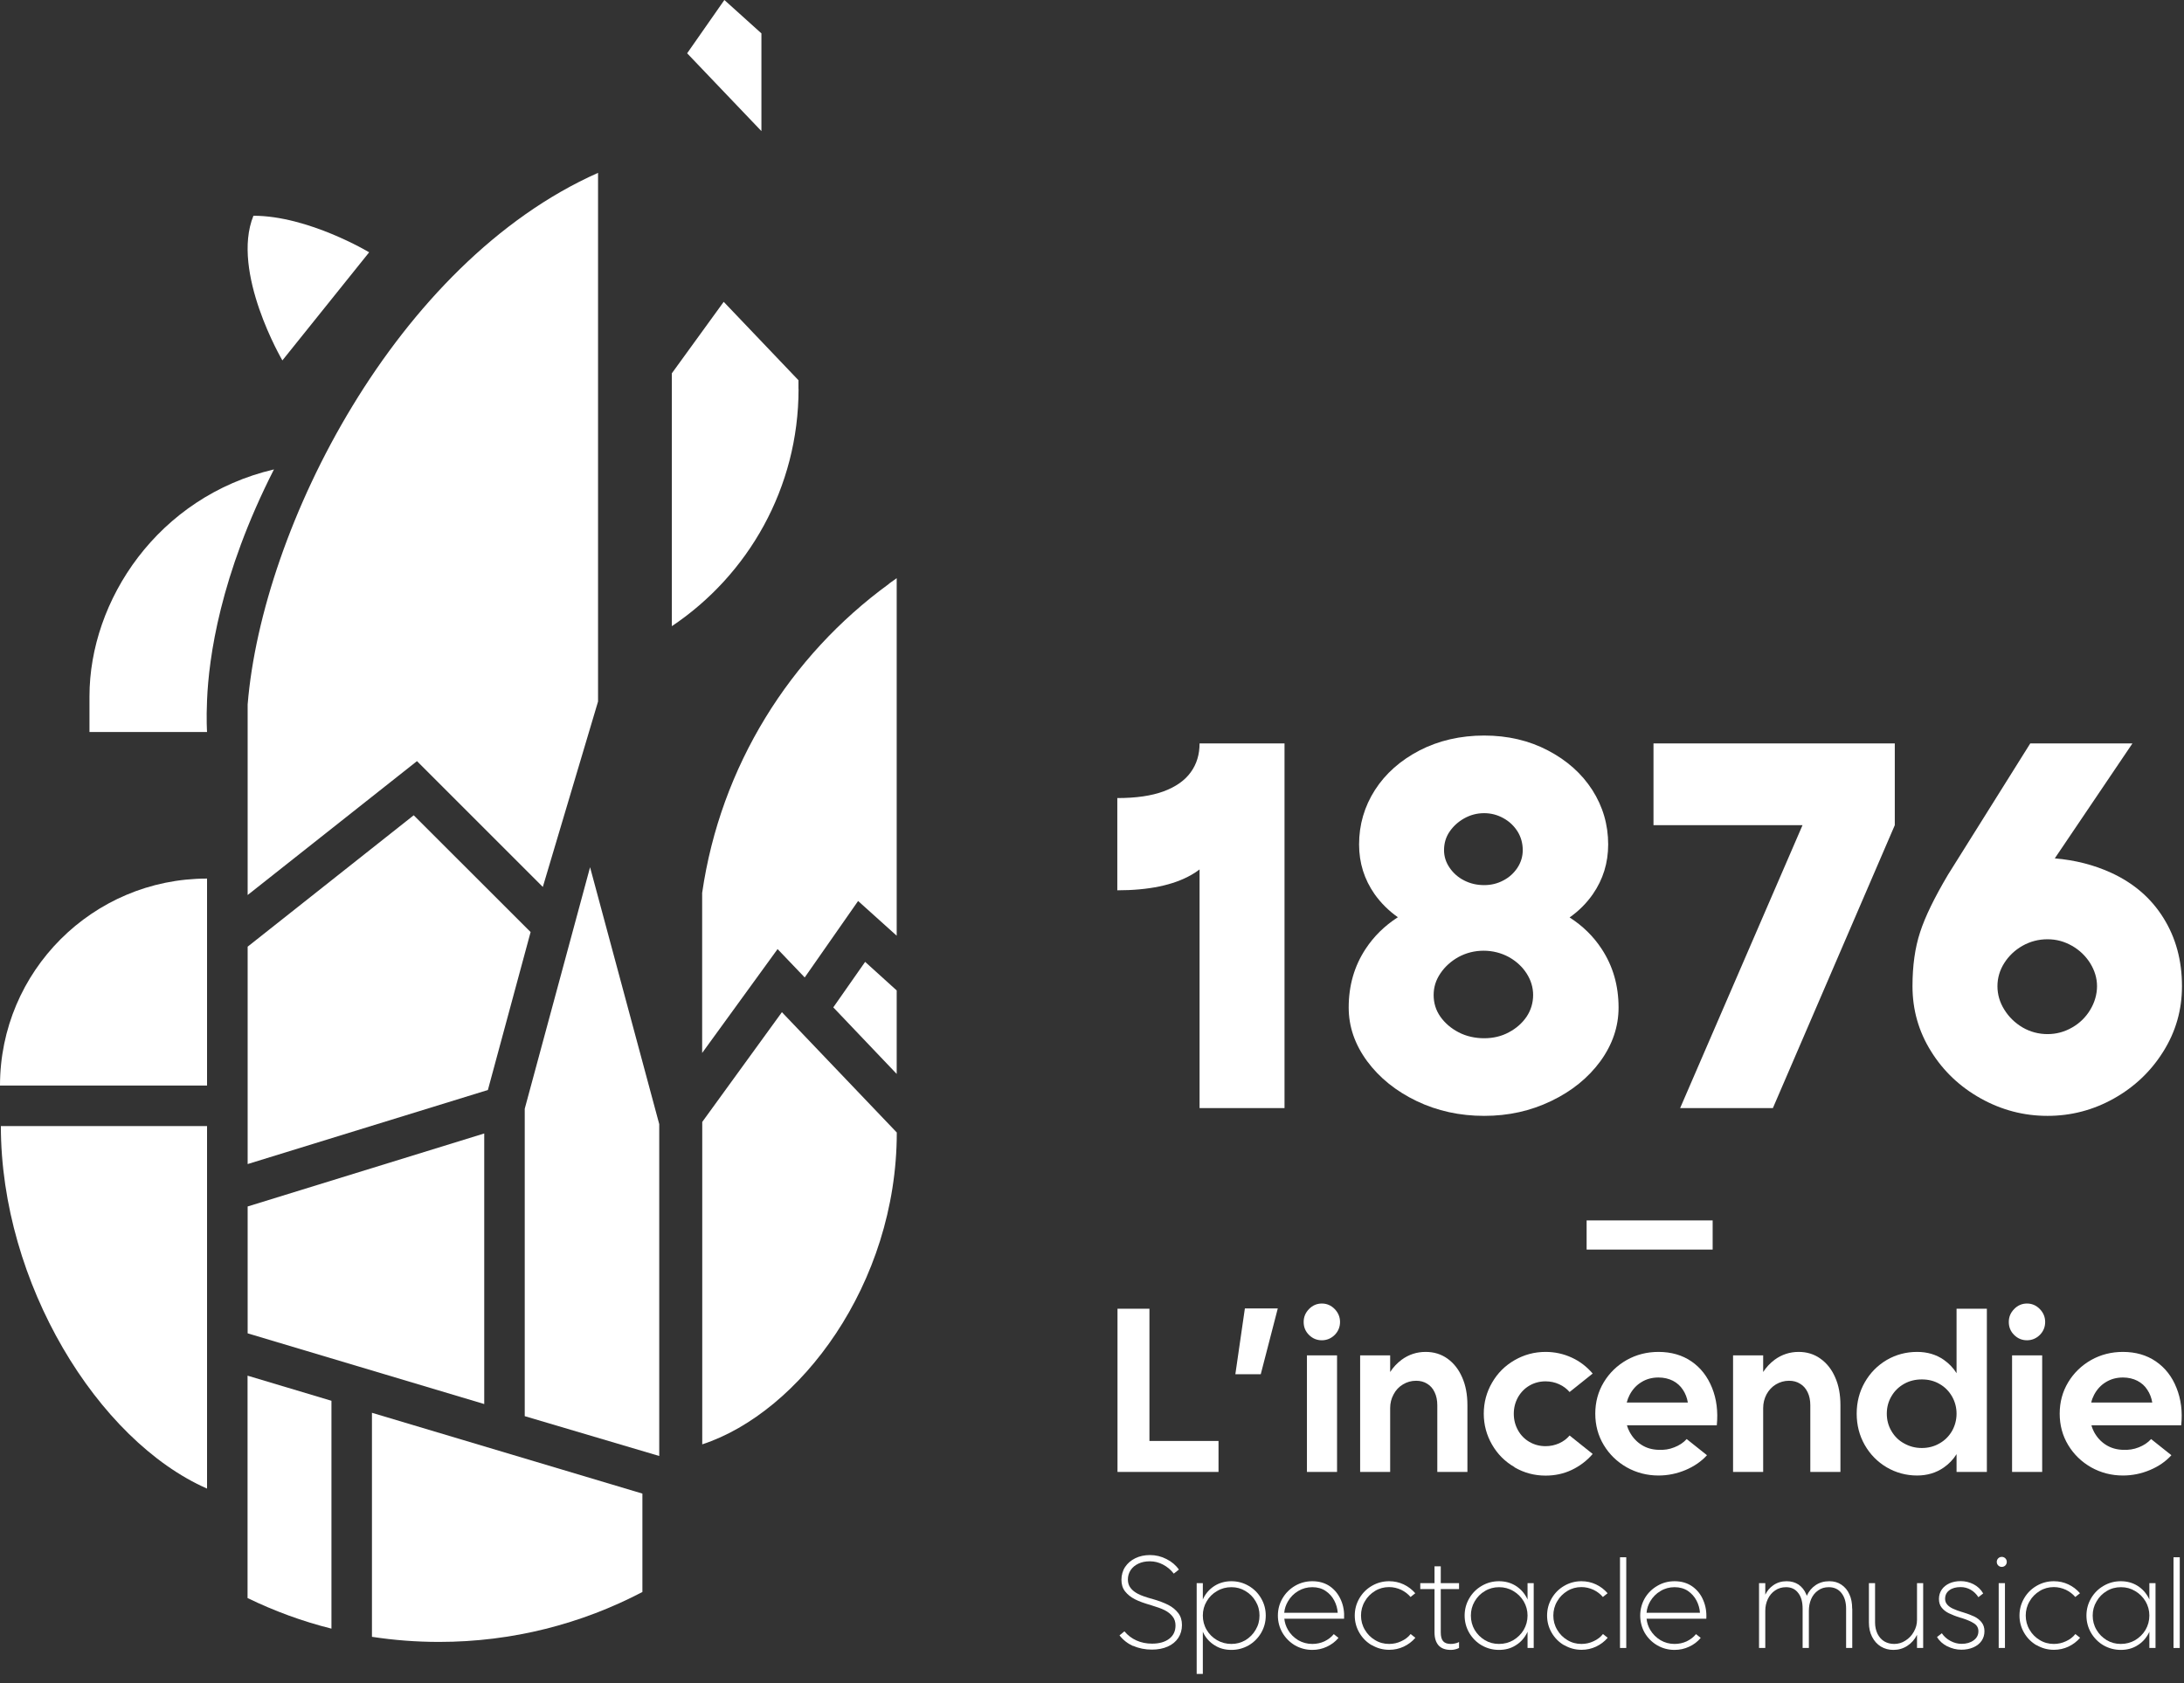
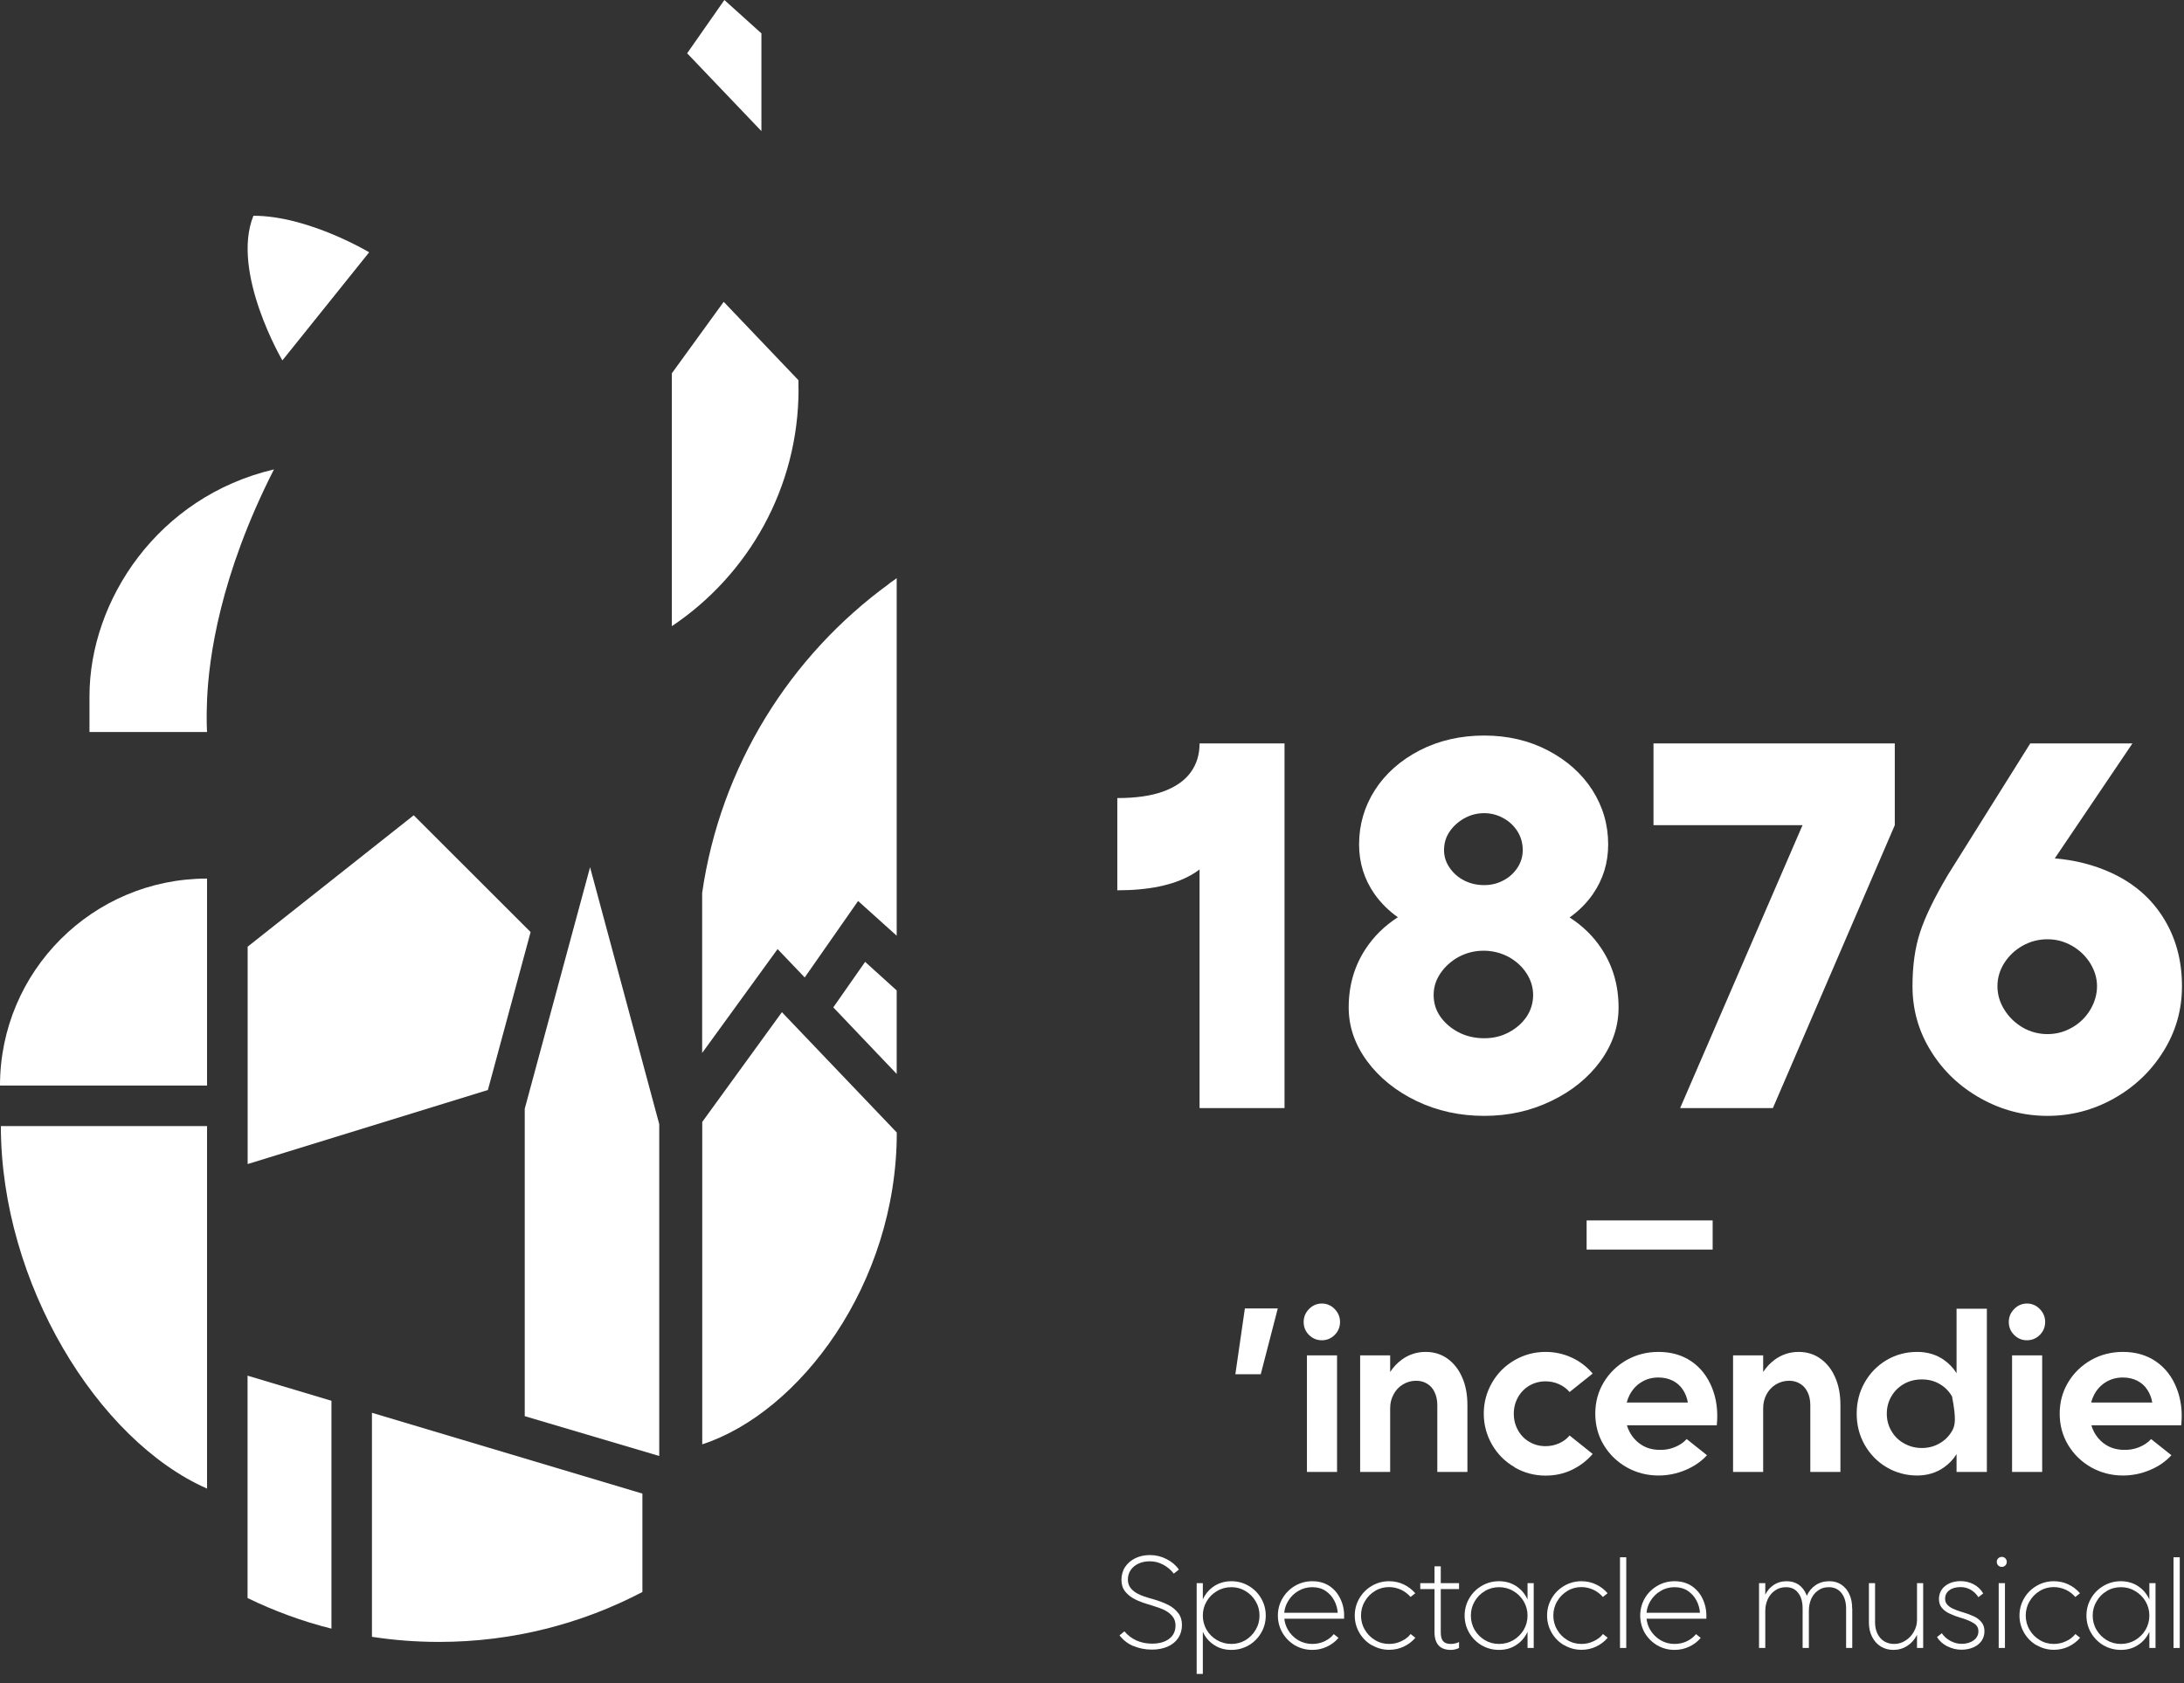
<svg xmlns="http://www.w3.org/2000/svg" width="227" height="175" viewBox="0 0 227 175" fill="none">
  <rect x="0" y="0" width="227" height="175" fill="#333333" stroke="none" />
  <g clip-path="url(#clip0_4049_1263)">
    <path d="M55.15 96.9L43 84.76L25.74 98.42V121.02L50.71 113.32L55.15 96.9Z" fill="white" />
    <path d="M34.45 145.63L25.73 143.02V166.14C28.49 167.48 31.41 168.56 34.45 169.32V145.63Z" fill="white" />
-     <path d="M50.33 117.84L25.74 125.43V138.62L50.33 145.97V117.84Z" fill="white" />
    <path d="M21.52 154.76V117.07H0.09C0.09 133.37 10.15 149.76 21.52 154.76Z" fill="white" />
    <path d="M66.77 155.28L38.66 146.88V170.17C40.94 170.52 43.27 170.7 45.64 170.7C53.27 170.7 60.45 168.82 66.77 165.51V155.27V155.28Z" fill="white" />
    <path d="M54.54 115.27V147.23L68.52 151.37V116.87L61.33 90.16L54.54 115.27Z" fill="white" />
    <path d="M86.61 104.73L93.2 111.65V102.97L89.92 100L86.61 104.73Z" fill="white" />
    <path d="M72.99 116.64V150.16C83.1 146.85 93.21 133.52 93.21 117.74L81.27 105.23L72.99 116.64Z" fill="white" />
    <path d="M21.52 91.34C9.64 91.34 0 100.97 0 112.86H21.52V91.34Z" fill="white" />
    <path d="M92.4 60.7C82.11 68.19 74.89 79.65 72.98 92.83V109.47L80.82 98.67L83.64 101.62L89.19 93.67L93.2 97.28V60.11C92.93 60.3 92.66 60.49 92.4 60.68V60.7Z" fill="white" />
-     <path d="M25.74 93.05V73.24C27.24 54.84 41.16 27.3 62.16 17.97V72.93L56.42 92.21L43.34 79.13L25.74 93.05Z" fill="white" />
    <path d="M28.48 48.8C16.39 51.64 9.3 62.44 9.3 72.39V76.1H21.52C21.52 76.1 21.43 74.79 21.52 72.8C21.7 68.41 22.85 59.86 28.48 48.79V48.8Z" fill="white" />
    <path d="M82.99 40.44V39.53L75.22 31.38L69.83 38.81V65.1C77.77 59.78 83 50.72 83 40.44H82.99Z" fill="white" />
    <path d="M79.14 3.47L75.29 0L71.42 5.54L79.14 13.63V3.47Z" fill="white" />
    <path d="M26.34 22.43C32.05 22.43 38.37 26.23 38.37 26.23L29.35 37.47C29.35 37.47 23.97 28.29 26.34 22.43Z" fill="white" />
    <path d="M133.51 77.29V115.2H124.68V90.39C124.41 90.6 124.12 90.79 123.82 90.96C121.94 92.03 119.38 92.56 116.13 92.56V82.97C118.08 82.97 119.68 82.74 120.95 82.27C122.21 81.8 123.15 81.14 123.76 80.29C124.38 79.44 124.68 78.44 124.68 77.29H133.51Z" fill="white" />
    <path d="M166.47 98.65C165.62 97.35 164.51 96.26 163.14 95.38C164.11 94.7 164.91 93.89 165.55 92.97C166.62 91.43 167.15 89.71 167.15 87.79C167.15 85.74 166.6 83.85 165.5 82.13C164.4 80.42 162.86 79.05 160.89 78.02C158.93 76.99 156.71 76.47 154.26 76.47C151.81 76.47 149.53 76.99 147.54 78.02C145.56 79.05 144.01 80.42 142.91 82.13C141.81 83.85 141.26 85.74 141.26 87.79C141.26 89.71 141.8 91.43 142.88 92.97C143.53 93.88 144.33 94.68 145.29 95.36C143.91 96.25 142.8 97.34 141.94 98.65C140.76 100.44 140.18 102.47 140.18 104.75C140.18 106.73 140.82 108.59 142.1 110.33C143.38 112.06 145.1 113.44 147.24 114.47C149.39 115.5 151.73 116.01 154.26 116.01C156.79 116.01 159.07 115.5 161.22 114.47C163.37 113.44 165.07 112.06 166.34 110.33C167.6 108.59 168.23 106.73 168.23 104.75C168.23 102.47 167.65 100.44 166.47 98.65ZM150.66 86.47C151.04 85.91 151.54 85.45 152.17 85.09C152.81 84.73 153.5 84.54 154.26 84.54C154.98 84.54 155.65 84.72 156.26 85.06C156.88 85.4 157.36 85.86 157.73 86.44C158.09 87.02 158.27 87.67 158.27 88.39C158.27 89.04 158.09 89.64 157.73 90.2C157.36 90.76 156.88 91.21 156.26 91.53C155.65 91.86 154.98 92.02 154.26 92.02C153.5 92.02 152.81 91.86 152.17 91.53C151.54 91.21 151.04 90.76 150.66 90.2C150.28 89.64 150.09 89.04 150.09 88.39C150.09 87.67 150.28 87.03 150.66 86.47ZM158.67 105.7C158.22 106.36 157.61 106.91 156.83 107.32C156.06 107.74 155.2 107.94 154.26 107.94C153.32 107.94 152.4 107.74 151.6 107.32C150.81 106.91 150.18 106.36 149.71 105.7C149.24 105.03 149.01 104.28 149.01 103.45C149.01 102.62 149.24 101.9 149.71 101.2C150.18 100.5 150.81 99.93 151.6 99.49C152.4 99.06 153.27 98.84 154.2 98.84C155.13 98.84 156.01 99.06 156.81 99.49C157.6 99.93 158.22 100.5 158.67 101.2C159.12 101.9 159.35 102.65 159.35 103.45C159.35 104.25 159.12 105.03 158.67 105.7Z" fill="white" />
    <path d="M196.94 77.29V85.79L184.27 115.2H174.63L187.35 85.79H171.86V77.29H196.94Z" fill="white" />
    <path d="M224.86 95.43C223.58 93.37 221.76 91.8 219.39 90.72C217.63 89.92 215.69 89.42 213.57 89.24L221.64 77.29H211.02L202.47 90.94C201.06 93.32 200.09 95.31 199.57 96.92C199.04 98.53 198.78 100.4 198.78 102.53C198.78 104.98 199.42 107.24 200.71 109.3C201.99 111.36 203.71 112.99 205.88 114.2C208.05 115.41 210.36 116.01 212.81 116.01C215.26 116.01 217.57 115.41 219.72 114.2C221.87 112.99 223.58 111.36 224.86 109.3C226.15 107.24 226.79 104.98 226.79 102.53C226.79 99.86 226.15 97.49 224.86 95.43ZM217.25 104.99C216.78 105.77 216.15 106.38 215.36 106.83C214.56 107.29 213.71 107.51 212.81 107.51C211.91 107.51 211.01 107.28 210.21 106.81C209.42 106.34 208.79 105.72 208.32 104.96C207.85 104.21 207.61 103.39 207.61 102.53C207.61 101.67 207.85 100.86 208.32 100.12C208.79 99.38 209.42 98.78 210.21 98.33C211.01 97.88 211.87 97.65 212.81 97.65C213.75 97.65 214.56 97.88 215.36 98.33C216.15 98.78 216.78 99.39 217.25 100.14C217.72 100.9 217.96 101.7 217.96 102.53C217.96 103.36 217.72 104.22 217.25 104.99Z" fill="white" />
-     <path d="M116.15 136.06H119.47V150.51L118.89 149.81H126.65V153.03H116.15V136.06Z" fill="white" />
    <path d="M129.39 136.03H132.81L131.04 142.87H128.4L129.39 136.03Z" fill="white" />
    <path d="M136.06 138.79C135.69 138.43 135.5 137.98 135.5 137.44C135.5 136.9 135.69 136.47 136.06 136.09C136.43 135.71 136.88 135.52 137.39 135.52C137.9 135.52 138.35 135.71 138.72 136.09C139.09 136.47 139.28 136.92 139.28 137.44C139.28 137.96 139.09 138.42 138.72 138.79C138.35 139.15 137.9 139.34 137.39 139.34C136.88 139.34 136.43 139.16 136.06 138.79ZM135.84 140.91H138.97V153.03H135.84V140.91Z" fill="white" />
    <path d="M152.52 146.1V153.03H149.39V146.1C149.39 145.58 149.3 145.13 149.11 144.74C148.93 144.35 148.67 144.06 148.34 143.86C148.01 143.65 147.62 143.55 147.19 143.55C146.68 143.55 146.23 143.68 145.82 143.93C145.4 144.18 145.08 144.52 144.85 144.96C144.61 145.4 144.49 145.87 144.49 146.39V153.03H141.37V140.91H144.49V142.64C144.81 142.14 145.22 141.71 145.69 141.36C146.43 140.82 147.26 140.55 148.18 140.55C149.04 140.55 149.79 140.78 150.45 141.25C151.1 141.72 151.61 142.36 151.97 143.19C152.34 144.01 152.52 144.98 152.52 146.1Z" fill="white" />
    <path d="M157.42 152.53C156.43 151.96 155.65 151.18 155.08 150.19C154.51 149.2 154.22 148.13 154.22 146.97C154.22 145.81 154.51 144.73 155.08 143.75C155.65 142.76 156.43 141.98 157.42 141.41C158.41 140.84 159.48 140.55 160.64 140.55C161.61 140.55 162.51 140.75 163.36 141.14C164.21 141.53 164.93 142.09 165.54 142.8L163.14 144.72C162.85 144.38 162.49 144.11 162.05 143.91C161.61 143.71 161.14 143.61 160.64 143.61C160.03 143.61 159.47 143.76 158.97 144.05C158.47 144.34 158.07 144.75 157.78 145.26C157.49 145.78 157.34 146.35 157.34 146.98C157.34 147.61 157.49 148.18 157.78 148.7C158.07 149.22 158.47 149.62 158.97 149.91C159.47 150.2 160.03 150.35 160.64 150.35C161.14 150.35 161.61 150.25 162.06 150.05C162.5 149.85 162.86 149.58 163.14 149.24L165.54 151.16C164.93 151.87 164.2 152.42 163.36 152.82C162.52 153.22 161.61 153.41 160.64 153.41C159.48 153.41 158.4 153.12 157.42 152.55V152.53Z" fill="white" />
    <path d="M177.95 144.29C177.48 143.12 176.77 142.2 175.81 141.54C174.85 140.88 173.7 140.55 172.38 140.55C171.18 140.55 170.08 140.83 169.08 141.39C168.08 141.96 167.28 142.73 166.69 143.71C166.1 144.69 165.81 145.78 165.81 146.97C165.81 148.16 166.1 149.25 166.69 150.23C167.28 151.21 168.08 151.98 169.08 152.55C170.08 153.11 171.18 153.4 172.38 153.4C173.35 153.4 174.28 153.21 175.19 152.83C176.09 152.45 176.84 151.93 177.42 151.29L175.31 149.61C174.97 149.99 174.54 150.27 174.02 150.47C173.51 150.68 172.96 150.76 172.38 150.73C171.71 150.71 171.12 150.54 170.61 150.21C170.09 149.88 169.68 149.43 169.38 148.87C169.26 148.65 169.17 148.43 169.1 148.18H178.44C178.58 146.76 178.42 145.46 177.95 144.29ZM169.08 145.81C169.15 145.53 169.25 145.27 169.38 145.02C169.68 144.45 170.09 144 170.61 143.69C171.12 143.37 171.71 143.21 172.38 143.21C172.94 143.21 173.44 143.33 173.88 143.55C174.32 143.78 174.66 144.09 174.92 144.49C175.18 144.88 175.35 145.32 175.43 145.81H169.08Z" fill="white" />
    <path d="M191.29 146.1V153.03H188.16V146.1C188.16 145.58 188.07 145.13 187.88 144.74C187.69 144.35 187.44 144.06 187.1 143.86C186.77 143.65 186.39 143.55 185.95 143.55C185.45 143.55 185 143.68 184.58 143.93C184.17 144.18 183.85 144.52 183.61 144.96C183.38 145.4 183.26 145.87 183.26 146.39V153.03H180.13V140.91H183.26V142.64C183.58 142.14 183.99 141.71 184.46 141.36C185.2 140.82 186.03 140.55 186.95 140.55C187.8 140.55 188.56 140.78 189.21 141.25C189.87 141.72 190.38 142.36 190.74 143.19C191.11 144.01 191.29 144.98 191.29 146.1Z" fill="white" />
-     <path d="M203.36 136.06V142.76C203.01 142.2 202.56 141.74 202.03 141.37C201.24 140.82 200.31 140.55 199.26 140.55C198.12 140.55 197.06 140.83 196.1 141.39C195.14 141.96 194.38 142.73 193.82 143.71C193.26 144.69 192.98 145.78 192.98 146.97C192.98 148.16 193.26 149.25 193.82 150.23C194.38 151.21 195.14 151.98 196.1 152.55C197.06 153.11 198.12 153.4 199.26 153.4C200.31 153.4 201.24 153.12 202.03 152.57C202.56 152.2 203.01 151.74 203.36 151.18V153.03H206.51V136.06H203.36ZM202.89 148.77C202.57 149.32 202.14 149.75 201.59 150.06C201.04 150.38 200.43 150.54 199.75 150.54C199.07 150.54 198.48 150.38 197.92 150.07C197.36 149.77 196.92 149.34 196.6 148.79C196.27 148.24 196.11 147.63 196.11 146.97C196.11 146.31 196.27 145.7 196.6 145.15C196.92 144.6 197.36 144.18 197.91 143.87C198.46 143.56 199.07 143.41 199.75 143.41C200.43 143.41 201.04 143.56 201.59 143.88C202.14 144.19 202.57 144.63 202.89 145.18C203.2 145.73 203.36 146.33 203.36 146.97C203.36 147.61 203.2 148.22 202.89 148.77Z" fill="white" />
+     <path d="M203.36 136.06V142.76C203.01 142.2 202.56 141.74 202.03 141.37C201.24 140.82 200.31 140.55 199.26 140.55C198.12 140.55 197.06 140.83 196.1 141.39C195.14 141.96 194.38 142.73 193.82 143.71C193.26 144.69 192.98 145.78 192.98 146.97C192.98 148.16 193.26 149.25 193.82 150.23C194.38 151.21 195.14 151.98 196.1 152.55C197.06 153.11 198.12 153.4 199.26 153.4C200.31 153.4 201.24 153.12 202.03 152.57C202.56 152.2 203.01 151.74 203.36 151.18V153.03H206.51V136.06H203.36ZM202.89 148.77C202.57 149.32 202.14 149.75 201.59 150.06C201.04 150.38 200.43 150.54 199.75 150.54C199.07 150.54 198.48 150.38 197.92 150.07C197.36 149.77 196.92 149.34 196.6 148.79C196.27 148.24 196.11 147.63 196.11 146.97C196.11 146.31 196.27 145.7 196.6 145.15C196.92 144.6 197.36 144.18 197.91 143.87C198.46 143.56 199.07 143.41 199.75 143.41C200.43 143.41 201.04 143.56 201.59 143.88C202.14 144.19 202.57 144.63 202.89 145.18C203.36 147.61 203.2 148.22 202.89 148.77Z" fill="white" />
    <path d="M209.35 138.79C208.98 138.43 208.79 137.98 208.79 137.44C208.79 136.9 208.98 136.47 209.35 136.09C209.72 135.71 210.17 135.52 210.68 135.52C211.19 135.52 211.64 135.71 212.01 136.09C212.38 136.47 212.57 136.92 212.57 137.44C212.57 137.96 212.38 138.42 212.01 138.79C211.64 139.15 211.19 139.34 210.68 139.34C210.17 139.34 209.72 139.16 209.35 138.79ZM209.13 140.91H212.26V153.03H209.13V140.91Z" fill="white" />
    <path d="M226.22 144.29C225.76 143.12 225.04 142.2 224.08 141.54C223.12 140.88 221.97 140.55 220.65 140.55C219.45 140.55 218.35 140.83 217.35 141.39C216.35 141.96 215.55 142.73 214.96 143.71C214.37 144.69 214.08 145.78 214.08 146.97C214.08 148.16 214.37 149.25 214.96 150.23C215.55 151.21 216.35 151.98 217.35 152.55C218.35 153.11 219.45 153.4 220.65 153.4C221.62 153.4 222.56 153.21 223.46 152.83C224.37 152.45 225.11 151.93 225.69 151.29L223.58 149.61C223.24 149.99 222.81 150.27 222.3 150.47C221.78 150.68 221.23 150.76 220.65 150.73C219.99 150.71 219.4 150.54 218.88 150.21C218.36 149.88 217.95 149.43 217.65 148.87C217.54 148.65 217.44 148.43 217.38 148.18H226.71C226.86 146.76 226.69 145.46 226.22 144.29ZM217.36 145.81C217.42 145.53 217.52 145.27 217.65 145.02C217.95 144.45 218.36 144 218.88 143.69C219.4 143.37 219.99 143.21 220.65 143.21C221.21 143.21 221.72 143.33 222.15 143.55C222.59 143.78 222.94 144.09 223.19 144.49C223.45 144.88 223.62 145.32 223.7 145.81H217.36Z" fill="white" />
    <path d="M117.8 171.14C117.22 170.88 116.74 170.51 116.36 170.02L116.87 169.6C117.21 170.01 117.63 170.33 118.12 170.55C118.61 170.77 119.15 170.88 119.74 170.88C120.49 170.88 121.09 170.71 121.53 170.37C121.97 170.03 122.18 169.57 122.18 168.99C122.18 168.62 122.08 168.31 121.87 168.05C121.66 167.79 121.39 167.57 121.05 167.4C120.71 167.23 120.26 167.07 119.72 166.91L119.64 166.88C118.96 166.69 118.4 166.49 117.97 166.27C117.54 166.05 117.2 165.78 116.94 165.45C116.68 165.12 116.56 164.72 116.56 164.24C116.56 163.76 116.69 163.29 116.94 162.91C117.2 162.52 117.55 162.22 118 162C118.45 161.78 118.96 161.67 119.53 161.67C120.13 161.67 120.71 161.81 121.25 162.09C121.8 162.37 122.22 162.73 122.53 163.18L122 163.6C121.69 163.2 121.32 162.89 120.88 162.66C120.44 162.43 119.99 162.32 119.52 162.32C119.05 162.32 118.67 162.4 118.33 162.56C117.98 162.72 117.71 162.95 117.52 163.23C117.33 163.52 117.23 163.85 117.23 164.21C117.23 164.55 117.32 164.85 117.51 165.09C117.7 165.34 117.96 165.54 118.29 165.71C118.62 165.88 119.08 166.04 119.65 166.2C119.69 166.2 119.74 166.22 119.8 166.24C120.46 166.43 121.01 166.64 121.44 166.86C121.87 167.08 122.21 167.37 122.47 167.71C122.73 168.05 122.85 168.46 122.85 168.95C122.85 169.44 122.72 169.9 122.47 170.28C122.21 170.67 121.85 170.97 121.38 171.18C120.91 171.39 120.36 171.5 119.73 171.5C119.02 171.5 118.37 171.37 117.79 171.11V171.14H117.8Z" fill="white" />
    <path d="M131.08 166.17C130.76 165.62 130.33 165.19 129.78 164.87C129.23 164.55 128.63 164.39 127.99 164.39C127.35 164.39 126.76 164.55 126.26 164.86C125.75 165.18 125.35 165.61 125.08 166.16C125.06 166.21 125.03 166.25 125.02 166.3V164.59H124.38V174.03H125.02V169.63C125.02 169.63 125.06 169.72 125.08 169.77C125.35 170.32 125.75 170.75 126.26 171.06C126.76 171.38 127.34 171.53 127.99 171.53C128.64 171.53 129.23 171.37 129.78 171.06C130.33 170.74 130.76 170.3 131.08 169.76C131.4 169.21 131.56 168.61 131.56 167.96C131.56 167.31 131.4 166.72 131.08 166.17ZM130.51 169.44C130.25 169.89 129.89 170.25 129.45 170.52C129 170.78 128.52 170.91 127.99 170.91C127.46 170.91 126.95 170.78 126.5 170.52C126.04 170.25 125.68 169.9 125.42 169.45C125.15 169 125.02 168.5 125.02 167.96C125.02 167.42 125.15 166.93 125.42 166.48C125.68 166.03 126.04 165.67 126.5 165.41C126.95 165.14 127.45 165.01 127.99 165.01C128.53 165.01 129 165.14 129.45 165.41C129.89 165.67 130.25 166.03 130.51 166.48C130.78 166.93 130.91 167.42 130.91 167.96C130.91 168.5 130.78 168.99 130.51 169.44Z" fill="white" />
    <path d="M139.38 166.36C139.12 165.76 138.74 165.28 138.23 164.92C137.72 164.57 137.11 164.39 136.4 164.39C135.75 164.39 135.15 164.55 134.6 164.87C134.06 165.19 133.62 165.62 133.3 166.17C132.98 166.72 132.82 167.32 132.82 167.96C132.82 168.6 132.98 169.21 133.3 169.76C133.62 170.3 134.06 170.74 134.6 171.06C135.15 171.37 135.75 171.53 136.4 171.53C136.94 171.53 137.44 171.42 137.91 171.2C138.38 170.98 138.79 170.68 139.12 170.28L138.63 169.89C138.37 170.21 138.05 170.45 137.66 170.64C137.27 170.82 136.85 170.91 136.4 170.91C135.87 170.91 135.38 170.78 134.93 170.52C134.49 170.25 134.13 169.9 133.87 169.45C133.66 169.09 133.53 168.7 133.49 168.29H139.7C139.74 167.6 139.64 166.96 139.38 166.36ZM133.48 167.67C133.52 167.24 133.65 166.85 133.87 166.48C134.13 166.03 134.49 165.67 134.93 165.41C135.38 165.14 135.87 165.01 136.4 165.01C136.93 165.01 137.4 165.14 137.78 165.4C138.17 165.66 138.47 166 138.68 166.4C138.89 166.8 139.01 167.23 139.04 167.67H133.48Z" fill="white" />
    <path d="M142.59 171.05C142.04 170.73 141.61 170.3 141.29 169.75C140.97 169.2 140.81 168.6 140.81 167.96C140.81 167.32 140.97 166.72 141.29 166.17C141.61 165.62 142.04 165.19 142.59 164.87C143.14 164.55 143.74 164.39 144.38 164.39C144.92 164.39 145.42 164.5 145.89 164.72C146.36 164.94 146.76 165.25 147.1 165.64L146.61 166.03C146.35 165.72 146.02 165.47 145.63 165.28C145.23 165.1 144.82 165 144.38 165C143.85 165 143.36 165.13 142.92 165.4C142.48 165.67 142.12 166.02 141.86 166.48C141.59 166.93 141.46 167.43 141.46 167.96C141.46 168.49 141.59 168.99 141.86 169.44C142.12 169.89 142.48 170.25 142.92 170.51C143.36 170.78 143.85 170.91 144.38 170.91C144.82 170.91 145.24 170.82 145.64 170.63C146.04 170.45 146.37 170.2 146.62 169.88L147.11 170.27C146.77 170.67 146.36 170.97 145.9 171.19C145.43 171.41 144.93 171.52 144.39 171.52C143.74 171.52 143.15 171.36 142.6 171.04H142.59V171.05Z" fill="white" />
    <path d="M149.75 165.21V169.7C149.75 170.13 149.83 170.44 150 170.63C150.17 170.82 150.43 170.91 150.79 170.91C150.92 170.91 151.07 170.9 151.23 170.86C151.39 170.83 151.53 170.78 151.65 170.71V171.33C151.52 171.4 151.39 171.44 151.23 171.48C151.08 171.52 150.93 171.53 150.79 171.53C150.22 171.53 149.8 171.37 149.52 171.06C149.24 170.74 149.1 170.29 149.1 169.7V165.21H147.62V164.59H149.1V162.84H149.75V164.59H151.65V165.21H149.75Z" fill="white" />
    <path d="M158.77 164.59V166.3C158.77 166.3 158.73 166.21 158.71 166.16C158.43 165.61 158.04 165.18 157.53 164.86C157.03 164.55 156.45 164.39 155.8 164.39C155.15 164.39 154.56 164.55 154.01 164.87C153.46 165.19 153.03 165.62 152.71 166.17C152.39 166.72 152.23 167.32 152.23 167.96C152.23 168.6 152.39 169.21 152.71 169.76C153.03 170.3 153.46 170.74 154.01 171.06C154.56 171.37 155.15 171.53 155.8 171.53C156.45 171.53 157.03 171.38 157.53 171.06C158.04 170.75 158.43 170.32 158.71 169.77C158.73 169.72 158.76 169.68 158.77 169.63V171.33H159.41V164.59H158.77ZM158.37 169.45C158.1 169.9 157.74 170.25 157.29 170.52C156.84 170.78 156.34 170.91 155.8 170.91C155.26 170.91 154.78 170.78 154.34 170.52C153.89 170.25 153.54 169.9 153.27 169.45C153.01 169 152.88 168.5 152.88 167.96C152.88 167.42 153.01 166.94 153.27 166.49C153.54 166.03 153.89 165.67 154.34 165.41C154.78 165.14 155.28 165.01 155.81 165.01C156.34 165.01 156.84 165.14 157.29 165.41C157.74 165.67 158.1 166.03 158.37 166.48C158.63 166.93 158.77 167.42 158.77 167.96C158.77 168.5 158.63 169 158.37 169.45Z" fill="white" />
    <path d="M162.58 171.05C162.03 170.73 161.6 170.3 161.28 169.75C160.96 169.2 160.8 168.6 160.8 167.96C160.8 167.32 160.96 166.72 161.28 166.17C161.6 165.62 162.03 165.19 162.58 164.87C163.13 164.55 163.73 164.39 164.37 164.39C164.91 164.39 165.41 164.5 165.88 164.72C166.35 164.94 166.75 165.25 167.09 165.64L166.6 166.03C166.34 165.72 166.01 165.47 165.62 165.28C165.22 165.1 164.81 165 164.37 165C163.84 165 163.35 165.13 162.91 165.4C162.47 165.67 162.11 166.02 161.85 166.48C161.58 166.93 161.45 167.43 161.45 167.96C161.45 168.49 161.58 168.99 161.85 169.44C162.11 169.89 162.47 170.25 162.91 170.51C163.35 170.78 163.84 170.91 164.37 170.91C164.81 170.91 165.23 170.82 165.63 170.63C166.03 170.45 166.36 170.2 166.61 169.88L167.1 170.27C166.76 170.67 166.35 170.97 165.89 171.19C165.42 171.41 164.92 171.52 164.38 171.52C163.73 171.52 163.14 171.36 162.59 171.04H162.58V171.05Z" fill="white" />
    <path d="M168.38 161.9H169.03V171.33H168.38V161.9Z" fill="white" />
    <path d="M177.03 166.36C176.78 165.76 176.39 165.28 175.88 164.92C175.37 164.57 174.76 164.39 174.05 164.39C173.4 164.39 172.8 164.55 172.26 164.87C171.71 165.19 171.27 165.62 170.95 166.17C170.64 166.72 170.48 167.32 170.48 167.96C170.48 168.6 170.64 169.21 170.95 169.76C171.27 170.3 171.71 170.74 172.26 171.06C172.8 171.37 173.4 171.53 174.05 171.53C174.59 171.53 175.09 171.42 175.56 171.2C176.04 170.98 176.44 170.68 176.77 170.28L176.28 169.89C176.02 170.21 175.7 170.45 175.31 170.64C174.92 170.82 174.5 170.91 174.05 170.91C173.52 170.91 173.03 170.78 172.59 170.52C172.14 170.25 171.79 169.9 171.52 169.45C171.31 169.09 171.18 168.7 171.14 168.29H177.35C177.39 167.6 177.29 166.96 177.03 166.36ZM171.14 167.67C171.17 167.24 171.31 166.85 171.52 166.48C171.79 166.03 172.14 165.67 172.59 165.41C173.03 165.14 173.52 165.01 174.05 165.01C174.58 165.01 175.05 165.14 175.44 165.4C175.82 165.66 176.12 166 176.33 166.4C176.54 166.8 176.66 167.23 176.69 167.67H171.14Z" fill="white" />
    <path d="M192.52 167.24V171.33H191.88V167.24C191.88 166.55 191.71 166.01 191.39 165.61C191.07 165.21 190.63 165.01 190.08 165.01C189.65 165.01 189.28 165.12 188.97 165.35C188.65 165.57 188.41 165.87 188.25 166.24C188.09 166.61 188.01 167.02 188.01 167.46V171.33H187.36V167.24C187.36 166.54 187.21 166 186.9 165.61C186.6 165.21 186.18 165.01 185.64 165.01C185.21 165.01 184.83 165.12 184.5 165.35C184.17 165.57 183.92 165.87 183.74 166.25C183.57 166.62 183.48 167.02 183.48 167.46V171.33H182.83V164.59H183.48V165.79C183.67 165.39 183.95 165.06 184.31 164.81C184.71 164.53 185.17 164.39 185.7 164.39C186.18 164.39 186.59 164.51 186.94 164.74C187.28 164.98 187.55 165.31 187.73 165.74C187.76 165.8 187.78 165.87 187.8 165.93V165.89C188.01 165.43 188.31 165.07 188.71 164.8C189.11 164.53 189.58 164.39 190.14 164.39C190.62 164.39 191.04 164.51 191.39 164.75C191.75 164.99 192.03 165.32 192.22 165.75C192.42 166.17 192.51 166.67 192.51 167.24H192.52Z" fill="white" />
    <path d="M199.89 164.59V171.33H199.25V169.96C199.01 170.45 198.67 170.83 198.24 171.11C197.81 171.39 197.33 171.53 196.8 171.53C196.32 171.53 195.89 171.42 195.49 171.18C195.1 170.94 194.8 170.6 194.58 170.17C194.36 169.74 194.25 169.25 194.25 168.69V164.59H194.89V168.69C194.89 169.12 194.98 169.51 195.14 169.85C195.31 170.19 195.54 170.45 195.84 170.64C196.15 170.82 196.49 170.91 196.88 170.91C197.3 170.91 197.69 170.8 198.05 170.56C198.42 170.33 198.71 170.02 198.92 169.64C199.14 169.26 199.25 168.85 199.25 168.41V164.59H199.89Z" fill="white" />
    <path d="M202.41 171.17C201.94 170.93 201.58 170.61 201.33 170.19L201.83 169.8C202.05 170.13 202.35 170.4 202.73 170.6C203.1 170.8 203.49 170.9 203.88 170.9C204.38 170.9 204.8 170.78 205.13 170.54C205.46 170.3 205.63 169.99 205.63 169.59C205.63 169.24 205.48 168.97 205.17 168.77C204.86 168.57 204.44 168.39 203.9 168.22L203.75 168.18C203.26 168.03 202.87 167.87 202.56 167.72C202.25 167.57 202 167.37 201.81 167.13C201.62 166.89 201.53 166.59 201.53 166.23C201.53 165.87 201.63 165.54 201.82 165.26C202.01 164.98 202.28 164.77 202.62 164.61C202.96 164.46 203.35 164.38 203.79 164.38C204.26 164.38 204.7 164.49 205.12 164.7C205.54 164.92 205.88 165.23 206.13 165.66L205.63 166.05C205.41 165.71 205.14 165.45 204.82 165.27C204.5 165.09 204.15 165 203.78 165C203.29 165 202.9 165.11 202.61 165.33C202.31 165.55 202.17 165.85 202.17 166.23C202.17 166.46 202.25 166.66 202.4 166.83C202.55 167 202.75 167.14 203 167.25C203.25 167.37 203.56 167.48 203.95 167.6C203.99 167.6 204.03 167.62 204.08 167.64C204.52 167.77 204.89 167.92 205.2 168.06C205.51 168.21 205.76 168.41 205.96 168.66C206.16 168.91 206.26 169.22 206.26 169.59C206.26 169.96 206.16 170.3 205.96 170.59C205.76 170.88 205.47 171.11 205.1 171.27C204.73 171.43 204.32 171.51 203.86 171.51C203.35 171.51 202.86 171.39 202.39 171.15L202.41 171.17Z" fill="white" />
    <path d="M207.69 162.75C207.59 162.65 207.54 162.52 207.54 162.38C207.54 162.24 207.59 162.11 207.69 162.01C207.79 161.91 207.92 161.86 208.06 161.86C208.2 161.86 208.33 161.91 208.43 162.01C208.53 162.11 208.58 162.24 208.58 162.38C208.58 162.52 208.53 162.65 208.43 162.75C208.33 162.85 208.2 162.9 208.06 162.9C207.92 162.9 207.79 162.85 207.69 162.75ZM207.74 164.59H208.39V171.33H207.74V164.59Z" fill="white" />
    <path d="M211.68 171.05C211.13 170.73 210.7 170.3 210.38 169.75C210.06 169.2 209.9 168.6 209.9 167.96C209.9 167.32 210.06 166.72 210.38 166.17C210.7 165.62 211.13 165.19 211.68 164.87C212.23 164.55 212.83 164.39 213.47 164.39C214.01 164.39 214.51 164.5 214.98 164.72C215.45 164.94 215.85 165.25 216.19 165.64L215.7 166.03C215.44 165.72 215.11 165.47 214.72 165.28C214.32 165.1 213.91 165 213.47 165C212.94 165 212.45 165.13 212.01 165.4C211.57 165.67 211.21 166.02 210.95 166.48C210.68 166.93 210.55 167.43 210.55 167.96C210.55 168.49 210.68 168.99 210.95 169.44C211.21 169.89 211.57 170.25 212.01 170.51C212.45 170.78 212.94 170.91 213.47 170.91C213.91 170.91 214.33 170.82 214.73 170.63C215.13 170.45 215.46 170.2 215.71 169.88L216.2 170.27C215.86 170.67 215.45 170.97 214.99 171.19C214.52 171.41 214.02 171.52 213.48 171.52C212.83 171.52 212.24 171.36 211.69 171.04H211.68V171.05Z" fill="white" />
    <path d="M223.4 164.59V166.3C223.4 166.3 223.36 166.21 223.34 166.16C223.06 165.61 222.67 165.18 222.16 164.86C221.66 164.55 221.08 164.39 220.43 164.39C219.78 164.39 219.19 164.55 218.64 164.87C218.09 165.19 217.66 165.62 217.34 166.17C217.02 166.72 216.86 167.32 216.86 167.96C216.86 168.6 217.02 169.21 217.34 169.76C217.66 170.3 218.09 170.74 218.64 171.06C219.19 171.37 219.79 171.53 220.43 171.53C221.07 171.53 221.66 171.38 222.16 171.06C222.67 170.75 223.06 170.32 223.34 169.77C223.36 169.72 223.39 169.68 223.4 169.63V171.33H224.04V164.59H223.4ZM223 169.45C222.73 169.9 222.37 170.25 221.92 170.52C221.47 170.78 220.97 170.91 220.43 170.91C219.89 170.91 219.41 170.78 218.97 170.52C218.53 170.25 218.17 169.9 217.91 169.45C217.64 169 217.51 168.5 217.51 167.96C217.51 167.42 217.64 166.94 217.91 166.49C218.17 166.03 218.53 165.67 218.97 165.41C219.41 165.14 219.91 165.01 220.45 165.01C220.99 165.01 221.47 165.14 221.92 165.41C222.37 165.67 222.73 166.03 223 166.48C223.26 166.93 223.4 167.42 223.4 167.96C223.4 168.5 223.26 169 223 169.45Z" fill="white" />
    <path d="M225.91 161.9H226.56V171.33H225.91V161.9Z" fill="white" />
    <path d="M178.01 126.88H164.91V129.91H178.01V126.88Z" fill="white" />
  </g>
  <defs>
    <clipPath id="clip0_4049_1263">
      <rect width="226.79" height="174.03" fill="white" />
    </clipPath>
  </defs>
</svg>